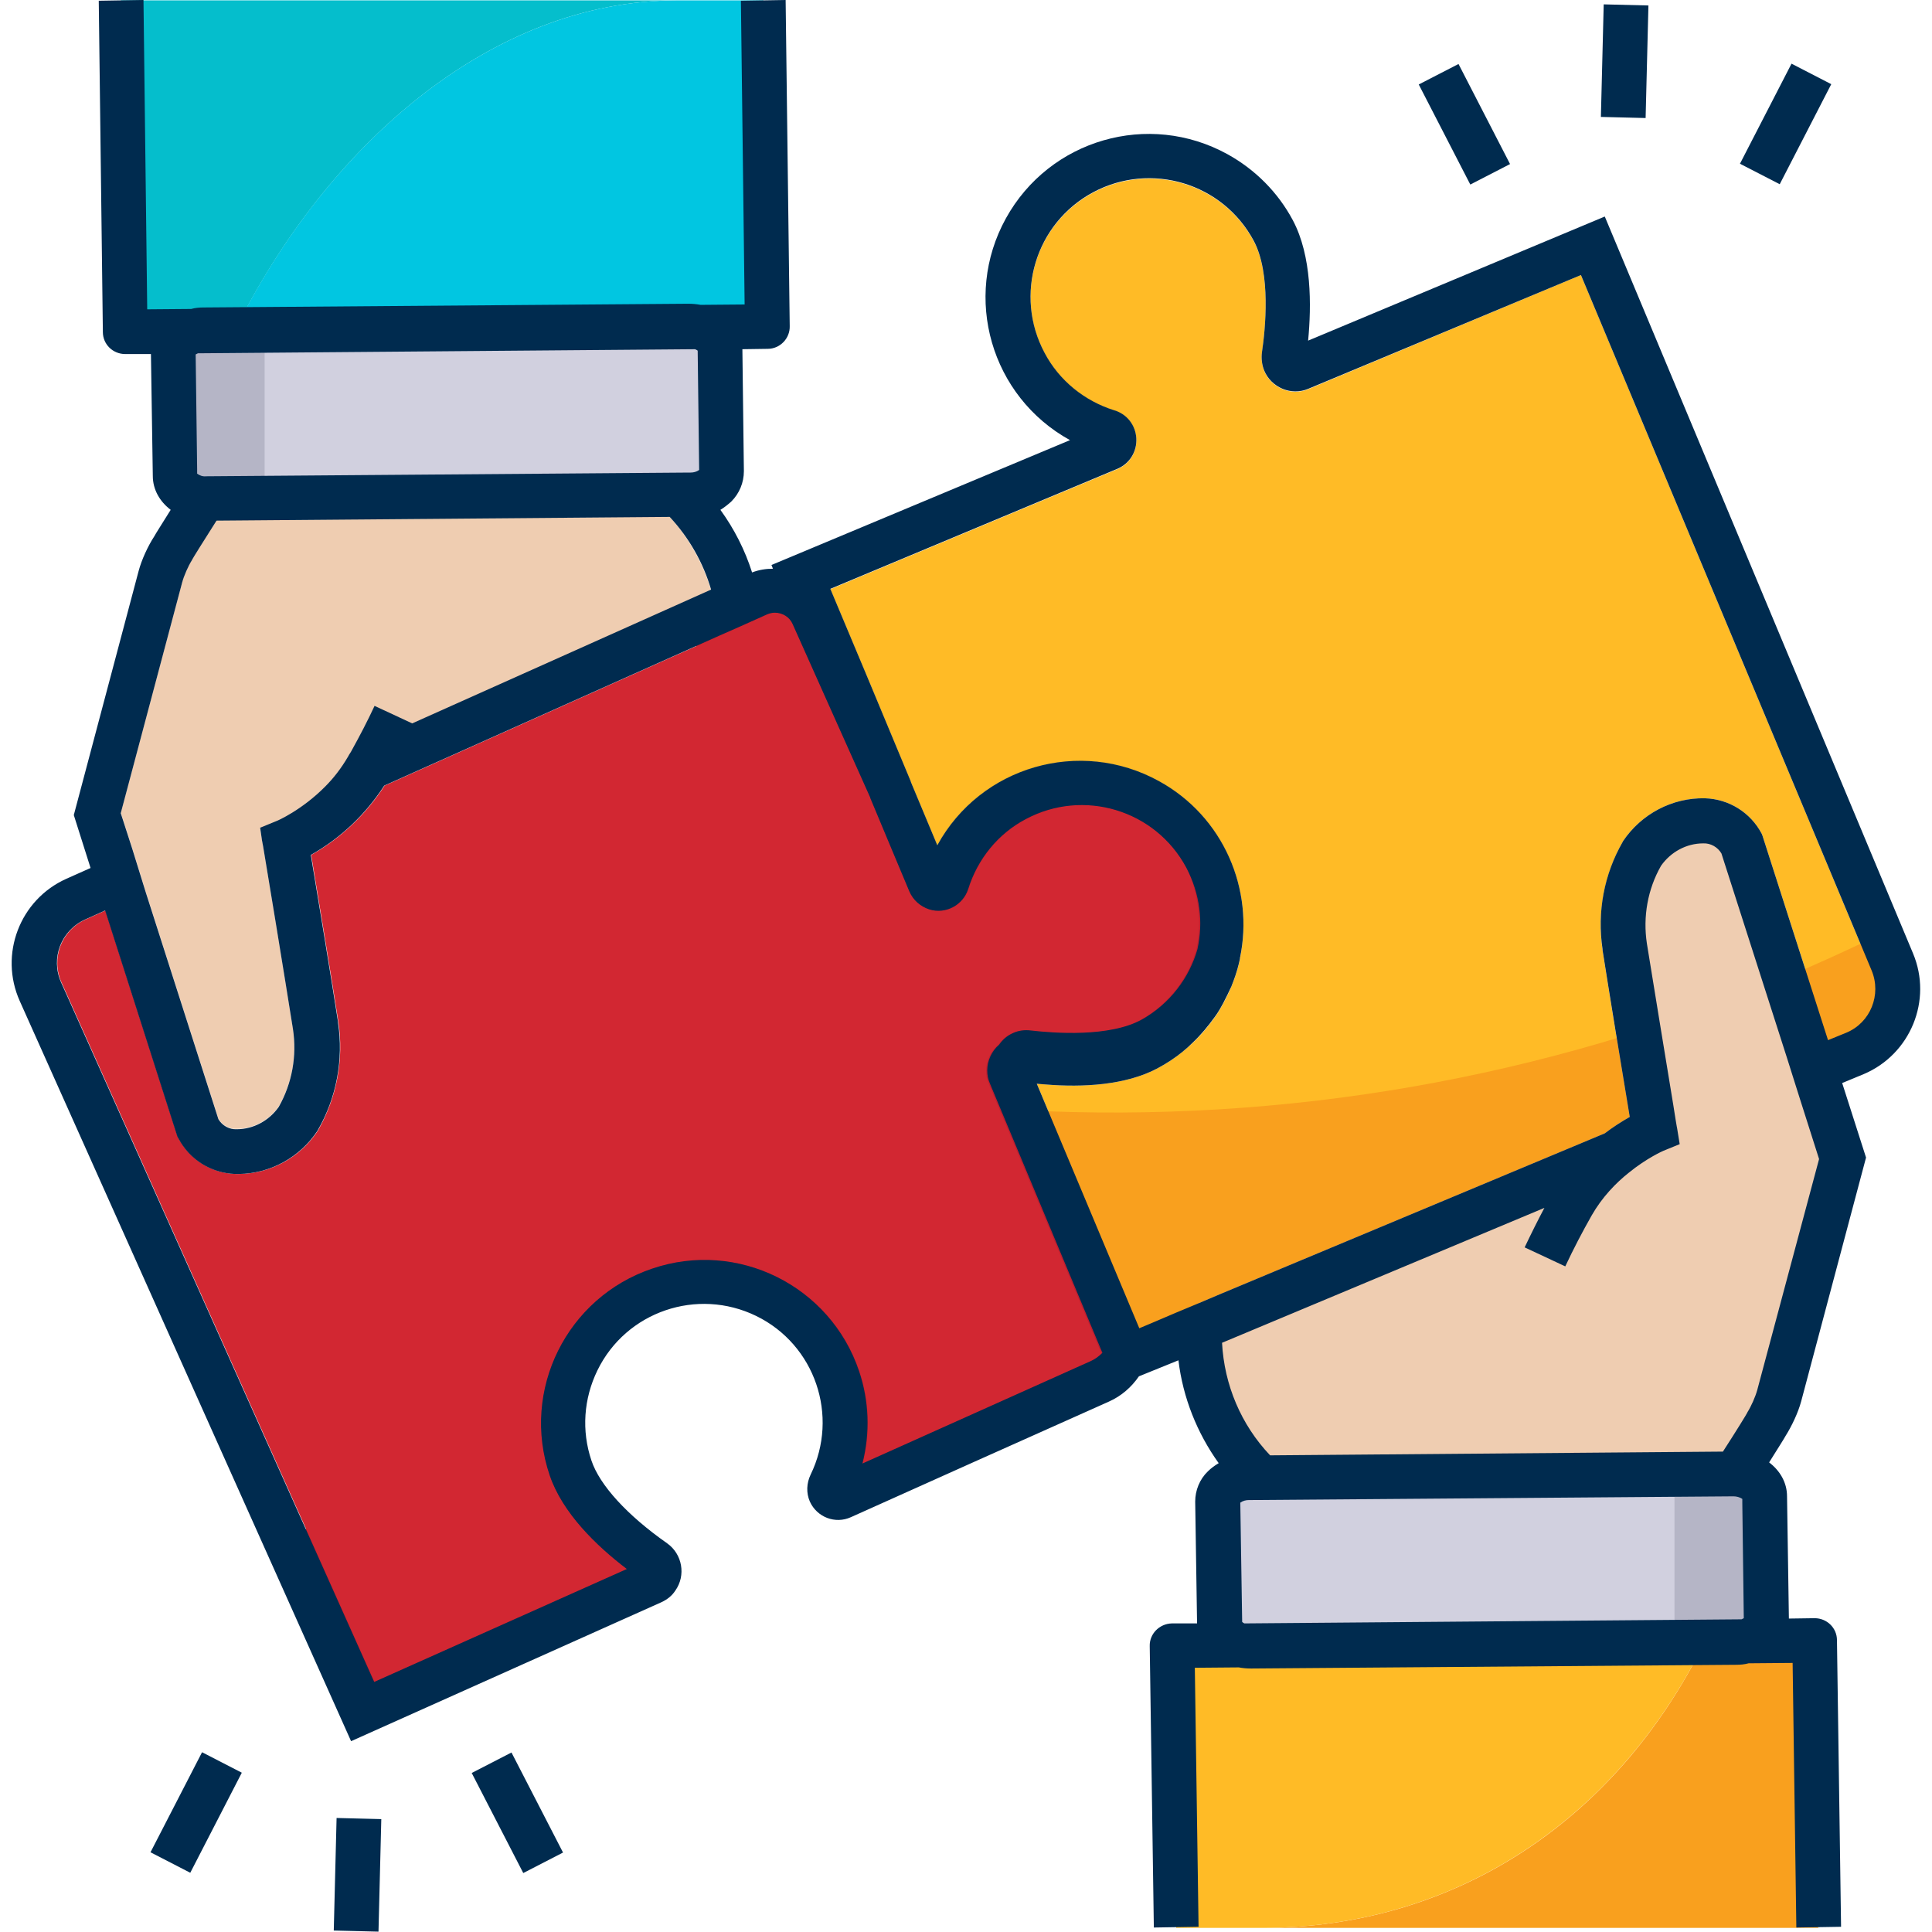
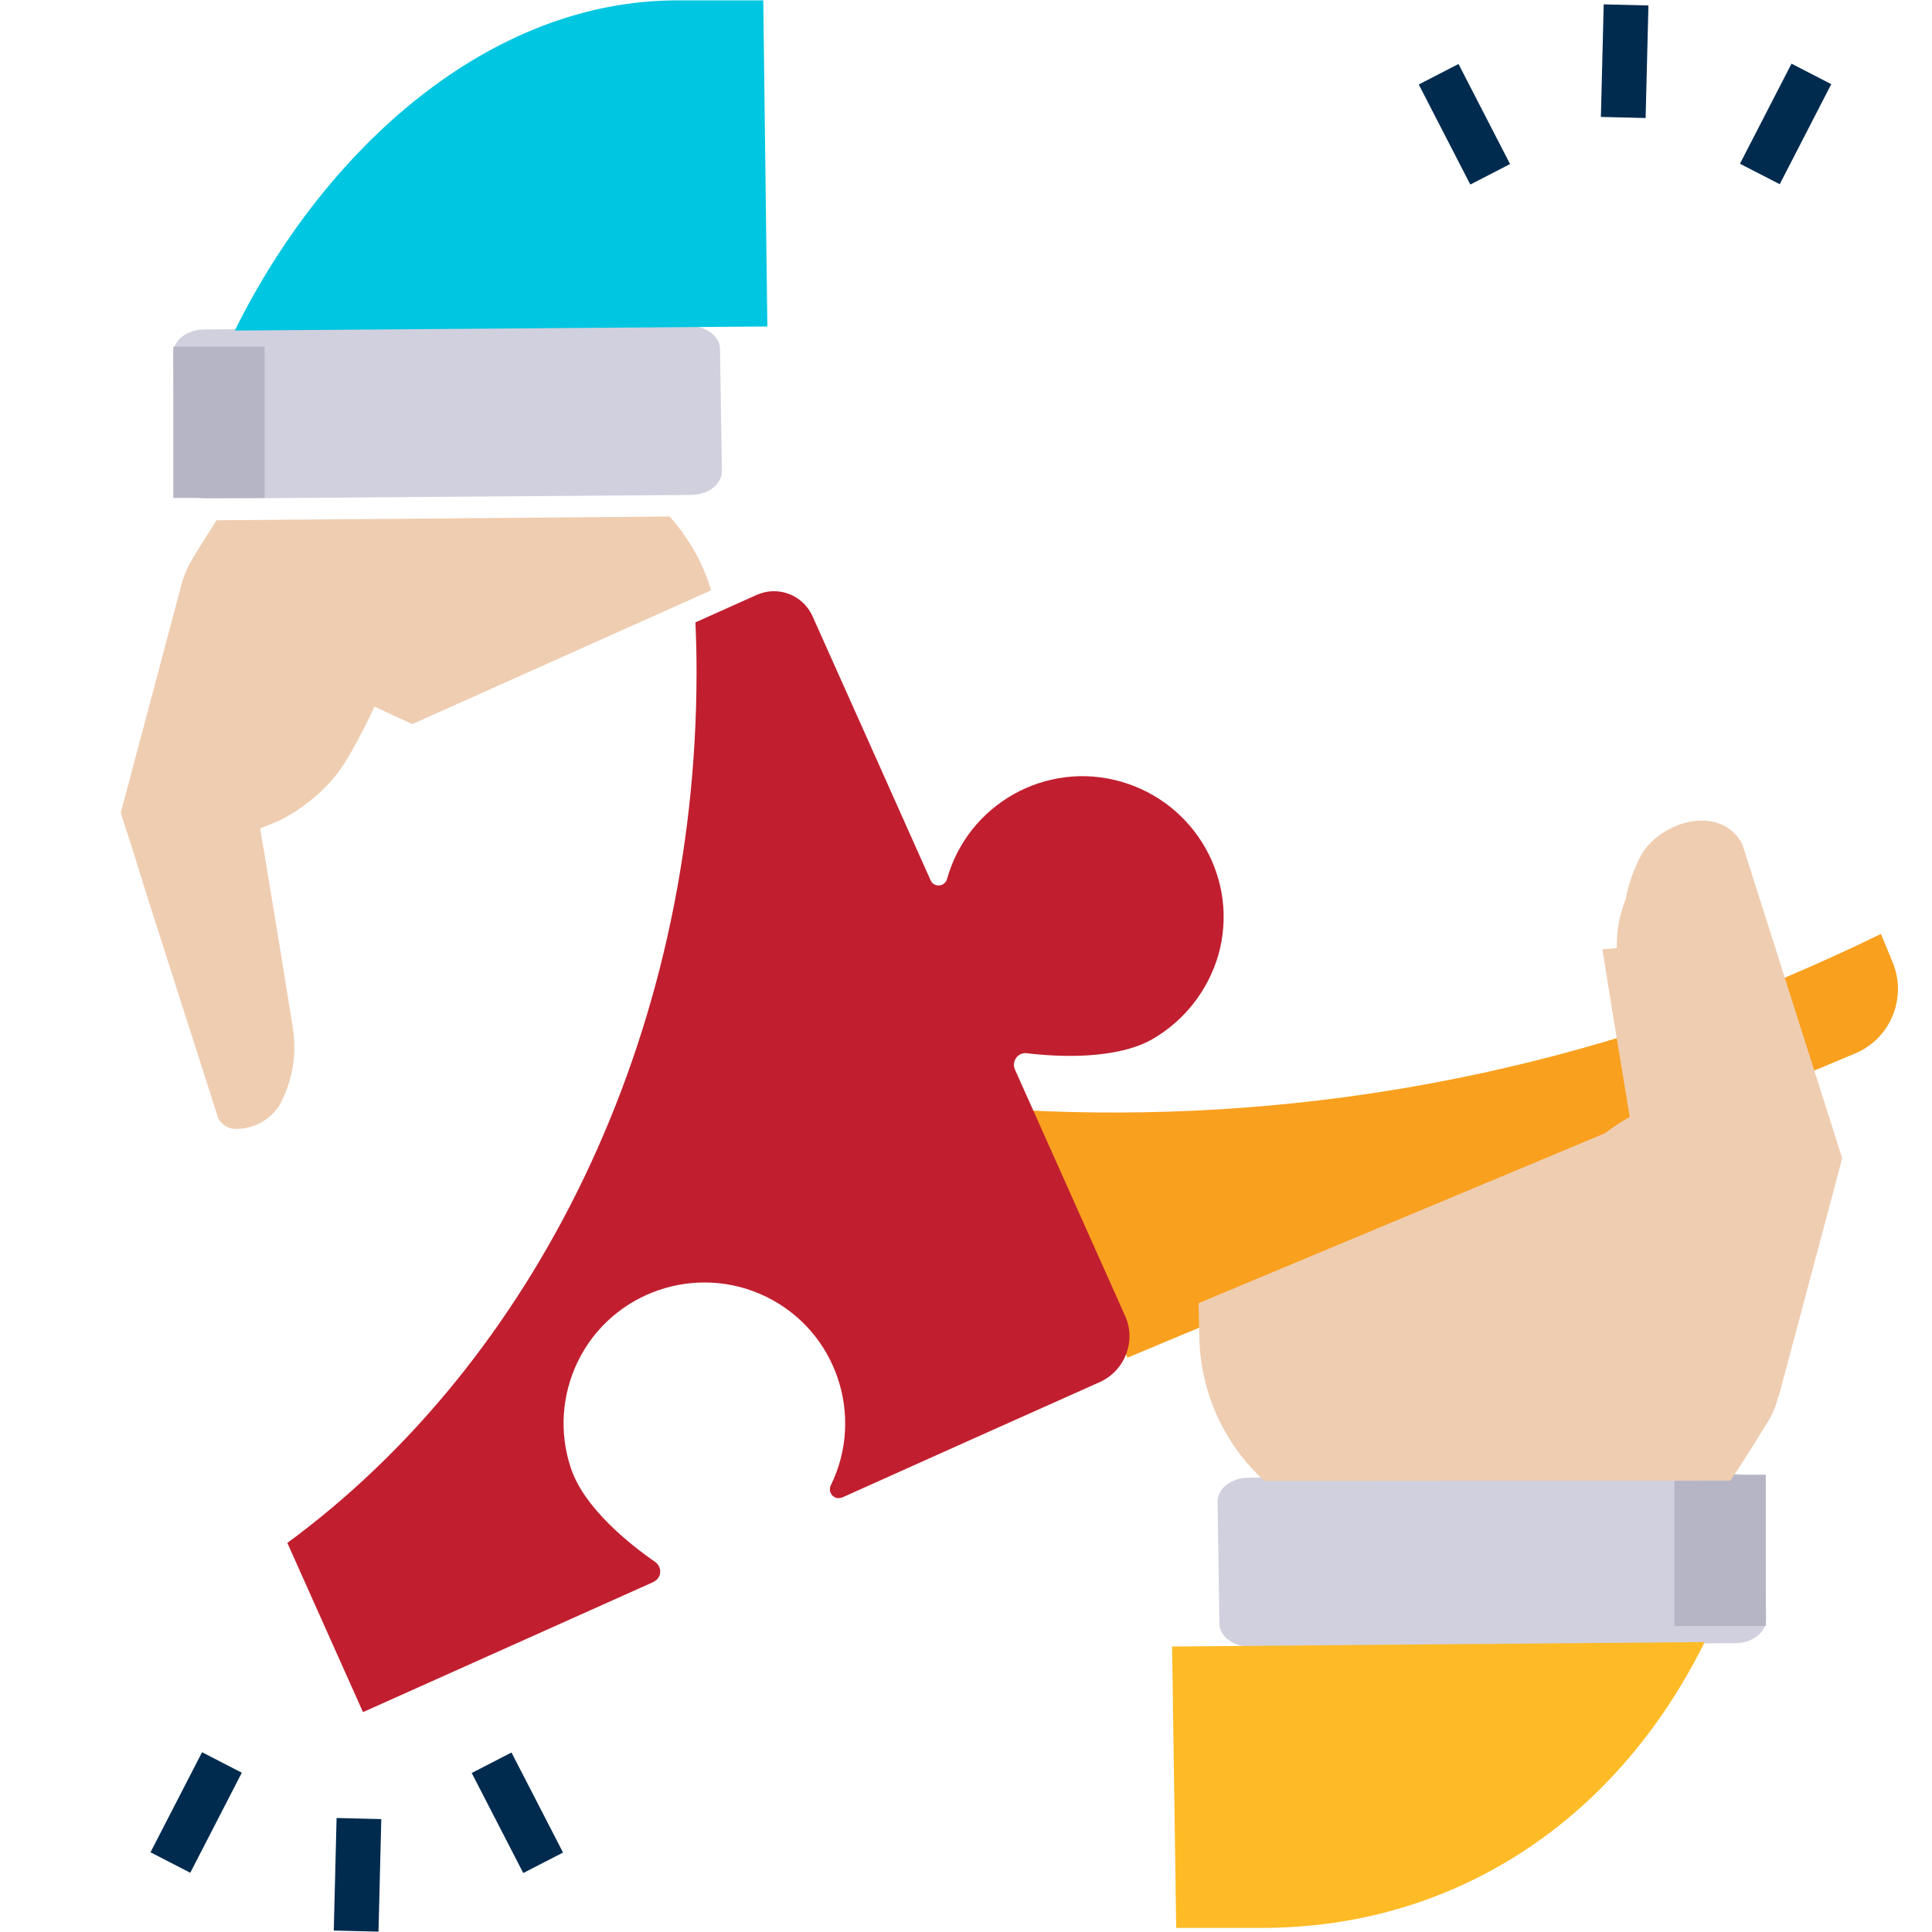
<svg xmlns="http://www.w3.org/2000/svg" width="120" height="120" viewBox="0 0 120 120" fill="none">
  <g id="fi_5371017" clipPath="url(#clip0_9231_18679)">
    <g id="Group">
      <path id="Vector" d="M75.625 93.264L75.741 100.833C75.741 101.644 76.62 102.292 77.685 102.292L107.778 102.06C108.843 102.06 109.699 101.389 109.699 100.579L109.583 93.009C109.583 92.199 108.704 91.551 107.639 91.551L77.546 91.782C76.481 91.782 75.625 92.454 75.625 93.264Z" fill="#D1D0DF" />
      <path id="Vector_2" d="M104.005 91.597H109.676V100.995H104.005V91.597Z" fill="#B5B5C6" />
-       <path id="Vector_3" d="M112.94 119.745H78.403C90.046 119.745 100.255 113.38 105.88 101.991L112.662 101.944L112.94 119.745Z" fill="#F9A01E" />
      <path id="Vector_4" d="M105.88 101.991C100.255 113.356 90.047 119.745 78.403 119.745H73.056L72.801 102.268L105.88 101.991Z" fill="#FFBB26" />
-       <path id="Vector_5" d="M114.676 64.144L113.542 64.606L109.468 51.898L109.421 51.782C108.727 50.463 107.384 49.63 105.903 49.583C103.866 49.537 101.945 50.556 100.81 52.245L100.787 52.292C99.63 54.329 99.19 56.69 99.537 59.005C99.884 61.227 100.833 67.037 101.227 69.375C100.695 69.676 100.162 70.023 99.676 70.394L75.81 80.37L73.056 81.528L71.482 82.199L70.764 82.5L64.398 67.315C64.584 67.338 64.769 67.338 64.977 67.361C67.246 67.546 69.907 67.407 71.875 66.366C72.176 66.204 72.454 66.042 72.732 65.856C73.796 65.139 74.722 64.236 75.463 63.171C75.579 63.009 75.671 62.87 75.764 62.708C75.834 62.593 75.903 62.454 75.972 62.338C76.412 61.551 76.736 60.718 76.945 59.884C76.968 59.792 76.991 59.699 77.014 59.583C77.014 59.583 77.014 59.56 77.014 59.537C77.917 55.278 75.996 50.741 71.991 48.542C67.084 45.833 60.903 47.616 58.218 52.523C57.732 51.366 57.176 50.023 56.574 48.588V48.565C54.769 44.213 52.639 39.12 51.574 36.597L69.398 29.143C70.162 28.819 70.625 28.079 70.579 27.245C70.533 26.435 70 25.741 69.213 25.509C67.361 24.931 65.787 23.657 64.884 21.944C62.963 18.357 64.306 13.889 67.894 11.968C71.482 10.046 75.949 11.389 77.871 14.977C78.959 17.014 78.588 20.509 78.38 21.921C78.334 22.292 78.38 22.685 78.519 23.032C78.959 24.097 80.209 24.63 81.273 24.167L98.195 17.083L116.25 60.278C116.875 61.782 116.181 63.519 114.676 64.144Z" fill="#FFBB26" />
      <path id="Vector_6" d="M63.588 68.958L70.024 84.329L115.209 65.44C117.431 64.514 118.473 61.968 117.547 59.745L116.829 58.009C114.885 58.958 112.894 59.861 110.88 60.718C95.926 66.991 79.769 69.792 63.588 68.958Z" fill="#F9A01E" />
      <path id="Vector_7" d="M114.422 71.944L110.486 86.713L110.463 86.69L110.417 86.875C110.278 87.454 110.024 87.986 109.699 88.472C109.699 88.472 108.565 90.347 107.477 91.968L78.542 91.991C76.019 89.699 74.561 86.458 74.491 83.056L74.445 80.949L75.811 80.37L99.676 70.394C100.162 70.023 100.672 69.676 101.227 69.375C100.834 67.037 99.885 61.25 99.537 59.005C99.537 58.981 99.537 58.958 99.537 58.958C99.838 58.935 100.116 58.912 100.417 58.889C100.417 58.148 100.486 57.407 100.695 56.69C100.764 56.412 100.857 56.134 100.973 55.856C101.158 54.861 101.505 53.912 101.991 53.009C103.357 50.88 106.945 50 108.218 52.431L114.422 71.944Z" fill="#EFCDB1" />
      <path id="Vector_8" d="M44.838 29.259L44.722 21.69C44.722 20.88 43.843 20.232 42.778 20.232L12.685 20.463C11.621 20.463 10.764 21.134 10.764 21.944L10.88 29.514C10.88 30.324 11.759 30.972 12.824 30.972L42.917 30.741C43.982 30.741 44.838 30.093 44.838 29.259Z" fill="#D1D0DF" />
      <path id="Vector_9" d="M10.764 21.528H16.436V30.926H10.764V21.528Z" fill="#B5B5C6" />
-       <path id="Vector_10" d="M7.523 0.023H42.06C30.417 0.023 20.209 9.167 14.584 20.556L7.778 20.602L7.523 0.023Z" fill="#05BECC" />
      <path id="Vector_11" d="M14.584 20.532C20.209 9.167 30.417 0.023 42.06 0.023H47.408L47.662 20.278L14.584 20.532Z" fill="#01C6E1" />
      <path id="Vector_12" d="M71.551 64.56C69.282 65.833 65.671 65.648 63.773 65.417C63.38 65.37 63.032 65.648 62.986 66.042C62.963 66.181 62.986 66.296 63.032 66.412L69.884 81.736C70.579 83.287 69.884 85.116 68.333 85.833C63.866 87.824 55.764 91.458 52.315 93.009C52.037 93.125 51.713 93.009 51.597 92.731C51.528 92.593 51.528 92.407 51.597 92.269C53.727 87.94 51.944 82.685 47.616 80.556C43.287 78.426 38.032 80.208 35.903 84.537C34.884 86.62 34.722 89.005 35.463 91.204C36.296 93.681 39.12 95.926 40.694 97.014C41.019 97.245 41.111 97.685 40.88 98.009C40.81 98.125 40.694 98.195 40.579 98.264L22.546 106.343L17.847 95.833C33.102 84.63 43.264 64.583 43.264 41.713C43.264 40.694 43.241 39.676 43.194 38.657L47.014 36.944C48.333 36.366 49.861 36.944 50.463 38.264C52.431 42.639 56.204 51.111 57.801 54.676C57.917 54.954 58.241 55.069 58.519 54.954C58.657 54.884 58.773 54.769 58.819 54.606C60.116 49.954 64.954 47.222 69.606 48.542C74.259 49.861 76.991 54.676 75.671 59.329C75.023 61.528 73.565 63.403 71.551 64.56Z" fill="#C11F2F" />
      <path id="Vector_13" d="M44.167 36.667L25.602 44.977L23.264 43.889C22.824 44.838 22.338 45.764 21.852 46.644C21.782 46.782 21.69 46.898 21.62 47.037C21.204 47.755 20.718 48.38 20.208 48.889C18.75 50.37 17.199 51.042 17.176 51.042L16.157 51.458L16.273 52.176L16.343 52.546C16.366 52.639 17.755 61.088 18.194 63.889C18.449 65.556 18.148 67.245 17.315 68.727C16.713 69.583 15.741 70.116 14.699 70.116C14.236 70.139 13.796 69.884 13.565 69.491L9.051 55.394L8.634 54.051L8.218 52.708L7.5 50.486L11.319 36.134C11.435 35.718 11.69 35.139 11.921 34.769L11.944 34.722C11.944 34.699 12.639 33.588 13.449 32.315L41.597 32.083C42.801 33.449 43.681 35 44.167 36.667Z" fill="#EFCDB1" />
-       <path id="Vector_14" d="M74.305 58.981C73.796 60.764 72.593 62.361 70.88 63.333C68.866 64.468 65.37 64.19 63.958 64.028C63.565 63.981 63.194 64.028 62.847 64.19C62.477 64.352 62.199 64.606 61.991 64.907C61.528 65.301 61.25 65.903 61.25 66.505C61.25 66.782 61.296 67.06 61.412 67.315L68.403 84.051C68.241 84.259 68.032 84.421 67.778 84.537C63.981 86.25 57.546 89.12 53.588 90.903C54.074 89.005 54.005 87.014 53.38 85.162C51.597 79.861 45.833 76.991 40.532 78.796C35.231 80.579 32.361 86.343 34.167 91.644C34.954 93.958 37.037 95.995 38.958 97.454L23.264 104.468L3.819 61.019C3.148 59.514 3.819 57.778 5.324 57.106L6.551 56.551L11.042 70.602L11.111 70.718C11.806 72.037 13.148 72.87 14.63 72.917H14.861C16.829 72.894 18.657 71.875 19.745 70.231L19.768 70.185C20.926 68.148 21.366 65.787 21.018 63.472C20.671 61.227 19.722 55.44 19.329 53.102C21.18 52.06 22.731 50.579 23.889 48.796L44.676 39.491L47.384 38.287L47.639 38.171C47.801 38.102 47.963 38.056 48.148 38.056C48.634 38.056 49.074 38.333 49.259 38.773C50.486 41.505 52.407 45.833 54.074 49.537V49.56C55.046 51.875 55.926 54.005 56.505 55.37C56.736 55.903 57.176 56.296 57.731 56.481C58.75 56.806 59.838 56.227 60.162 55.208C60.741 53.356 62.014 51.782 63.727 50.88C67.315 48.958 71.782 50.301 73.704 53.889C74.468 55.556 74.653 57.338 74.305 58.981Z" fill="#D22732" />
      <g id="Group_2">
-         <path id="Vector_15" d="M118.82 59.213L99.676 13.449L81.25 21.157C81.459 18.982 81.482 15.903 80.301 13.681C79.375 11.944 77.963 10.532 76.25 9.583C71.343 6.875 65.185 8.657 62.477 13.565C59.769 18.472 61.551 24.63 66.459 27.338L47.917 35.093L48.009 35.324C47.57 35.324 47.13 35.394 46.713 35.556C46.273 34.167 45.602 32.847 44.745 31.667C44.977 31.528 45.209 31.343 45.417 31.157C45.926 30.648 46.204 29.977 46.204 29.259L46.111 21.69L47.685 21.667C48.449 21.667 49.074 21.018 49.051 20.255L48.797 0L46.019 0.046L46.25 18.912L43.519 18.935C43.264 18.889 43.009 18.866 42.755 18.866L12.662 19.097C12.384 19.097 12.13 19.12 11.875 19.19L9.144 19.213L8.912 0L6.134 0.046L6.389 20.625C6.389 21.389 7.014 21.991 7.778 21.991H9.375L9.491 29.56C9.491 30.417 9.931 31.157 10.602 31.667C10.07 32.523 9.653 33.171 9.584 33.31C9.19 33.912 8.796 34.769 8.611 35.463L4.584 50.625L5.625 53.912L4.121 54.583C1.227 55.88 -0.069 59.282 1.227 62.176L21.806 108.148L41.088 99.514C41.435 99.352 41.736 99.12 41.945 98.796C42.616 97.847 42.384 96.528 41.435 95.856C38.959 94.12 37.245 92.245 36.736 90.718C36.111 88.866 36.25 86.875 37.107 85.116C38.889 81.458 43.31 79.954 46.968 81.736C50.625 83.519 52.13 87.94 50.347 91.597C50.093 92.13 50.07 92.731 50.301 93.264C50.741 94.236 51.875 94.676 52.847 94.236C56.297 92.685 64.398 89.051 68.866 87.06C69.653 86.713 70.278 86.157 70.741 85.486L73.195 84.491C73.472 86.806 74.352 89.005 75.695 90.88C75.463 91.019 75.232 91.18 75.023 91.389C74.514 91.875 74.236 92.569 74.236 93.264L74.352 100.833H72.778C72.014 100.856 71.389 101.481 71.412 102.245L71.667 119.722L74.445 119.676L74.213 103.588L76.945 103.565C77.176 103.611 77.431 103.634 77.709 103.634H77.732L107.824 103.403C108.102 103.403 108.357 103.38 108.611 103.31L111.343 103.287L111.574 119.722L114.352 119.676L114.097 101.875C114.097 101.111 113.472 100.509 112.709 100.509L111.111 100.532V100.509L110.996 92.94C110.996 92.083 110.556 91.343 109.884 90.833C110.417 89.977 110.834 89.329 110.903 89.19C111.296 88.565 111.69 87.731 111.875 87.037L115.903 71.898L114.421 67.269L115.764 66.713C118.658 65.486 120.046 62.13 118.82 59.213ZM16.273 52.199L16.343 52.569C16.366 52.662 17.755 61.111 18.195 63.912C18.449 65.579 18.148 67.269 17.315 68.75C16.713 69.606 15.741 70.139 14.699 70.139C14.236 70.162 13.796 69.907 13.565 69.514L9.051 55.417L8.634 54.074L8.218 52.731L7.5 50.509L11.32 36.157C11.435 35.741 11.69 35.162 11.921 34.792L11.945 34.745C11.945 34.722 12.639 33.611 13.449 32.338L41.597 32.106C42.801 33.403 43.681 34.954 44.167 36.62L25.602 44.931L23.264 43.843C22.824 44.792 22.338 45.718 21.852 46.597C21.783 46.736 21.69 46.852 21.62 46.991C21.204 47.708 20.718 48.333 20.209 48.843C18.75 50.324 17.199 50.995 17.176 50.995L16.158 51.412L16.273 52.199ZM12.292 21.944L43.172 21.69C43.218 21.713 43.287 21.736 43.334 21.782L43.426 29.19C43.264 29.306 43.079 29.352 42.894 29.352H42.824L12.801 29.583C12.593 29.607 12.408 29.537 12.245 29.421V29.143L12.153 22.014C12.199 21.991 12.245 21.968 12.292 21.944ZM67.755 84.537C63.959 86.25 57.523 89.12 53.565 90.903C54.051 89.005 53.982 87.014 53.357 85.162C51.574 79.861 45.81 76.991 40.509 78.796C35.209 80.579 32.338 86.343 34.144 91.644C34.931 93.958 37.014 95.995 38.935 97.454L23.241 104.468L3.796 61.019C3.125 59.514 3.796 57.778 5.301 57.106L6.528 56.551L11.019 70.602L11.088 70.718C11.783 72.037 13.125 72.87 14.607 72.917H14.838C16.806 72.894 18.634 71.875 19.722 70.231L19.745 70.185C20.903 68.171 21.343 65.81 20.995 63.519C20.995 63.495 20.995 63.495 20.995 63.472C20.648 61.227 19.699 55.44 19.306 53.102C21.158 52.06 22.709 50.579 23.866 48.796L44.653 39.491L46.019 38.889L47.361 38.287L47.616 38.171C47.778 38.102 47.94 38.056 48.125 38.056C48.611 38.056 49.051 38.333 49.236 38.773C50.463 41.505 52.384 45.833 54.051 49.537V49.56C55.023 51.875 55.903 54.005 56.482 55.37C56.713 55.903 57.153 56.296 57.709 56.481C58.727 56.806 59.815 56.227 60.139 55.208C60.718 53.356 61.991 51.782 63.704 50.88C67.292 48.958 71.759 50.301 73.681 53.889C74.537 55.509 74.746 57.292 74.375 58.958C73.866 60.741 72.662 62.338 70.949 63.31C68.935 64.444 65.44 64.167 64.028 64.005C63.634 63.958 63.264 64.005 62.917 64.167C62.547 64.329 62.269 64.583 62.06 64.884C61.597 65.278 61.32 65.88 61.32 66.481C61.32 66.759 61.366 67.037 61.482 67.292L68.472 84.028C68.241 84.259 68.009 84.421 67.755 84.537ZM108.171 100.579L77.292 100.833C77.246 100.81 77.199 100.787 77.153 100.741L77.037 93.333C77.199 93.218 77.384 93.171 77.57 93.171H77.639L107.662 92.94C107.847 92.94 108.056 92.986 108.218 93.102V93.38L108.31 100.509C108.264 100.532 108.218 100.556 108.171 100.579ZM109.144 86.343C109.028 86.759 108.773 87.338 108.542 87.708L108.519 87.755C108.519 87.778 107.824 88.912 107.014 90.162L78.889 90.394C77.084 88.495 76.042 86.019 75.903 83.403L95.926 75.023C95.509 75.81 95.093 76.644 94.699 77.477L97.222 78.657C97.732 77.569 98.287 76.505 98.866 75.486C99.514 74.352 100.371 73.472 101.158 72.847C102.292 71.921 103.31 71.481 103.31 71.481L104.329 71.065L104.167 70.069L104.144 69.954C104.144 69.931 104.051 69.444 103.935 68.657C103.519 66.157 102.639 60.741 102.292 58.611C102.037 56.944 102.338 55.231 103.171 53.773C103.773 52.917 104.746 52.384 105.787 52.384C106.25 52.361 106.69 52.616 106.921 53.009L110.996 65.718L111.412 67.037L111.829 68.356L112.986 71.991L109.144 86.343ZM114.676 64.144L113.542 64.606L109.468 51.898L109.421 51.782C108.727 50.463 107.384 49.63 105.903 49.583C103.866 49.537 101.945 50.556 100.81 52.245L100.787 52.292C99.63 54.306 99.19 56.644 99.537 58.958V59.005C99.884 61.227 100.834 67.037 101.227 69.375C100.695 69.676 100.162 70.023 99.676 70.394L75.81 80.37L74.445 80.949L73.056 81.528L71.482 82.199L70.764 82.5L64.398 67.315C64.584 67.338 64.769 67.338 64.977 67.361C67.246 67.546 69.908 67.407 71.875 66.366C72.176 66.204 72.454 66.042 72.732 65.856C73.218 65.532 73.681 65.162 74.097 64.745C74.607 64.259 75.046 63.727 75.463 63.148C75.579 62.986 75.671 62.847 75.764 62.685C75.834 62.569 75.903 62.431 75.972 62.315C76.158 61.968 76.32 61.62 76.482 61.273C76.667 60.81 76.829 60.347 76.945 59.861C76.968 59.769 76.991 59.676 77.014 59.56C77.014 59.56 77.014 59.537 77.014 59.514C77.917 55.255 75.996 50.718 71.991 48.519C67.084 45.81 60.903 47.593 58.218 52.5C57.732 51.343 57.176 50 56.574 48.565V48.542C54.769 44.19 52.639 39.097 51.574 36.574L69.398 29.12C70.162 28.796 70.625 28.056 70.579 27.222C70.533 26.412 70 25.718 69.213 25.486C67.361 24.907 65.787 23.634 64.884 21.921C62.963 18.333 64.306 13.866 67.894 11.944C71.482 10.023 75.949 11.366 77.871 14.954C78.959 16.991 78.588 20.486 78.38 21.898C78.334 22.268 78.38 22.662 78.519 23.009C78.959 24.074 80.209 24.607 81.273 24.143L98.195 17.083L116.25 60.278C116.875 61.782 116.181 63.519 114.676 64.144Z" fill="#002B4F" />
        <path id="Vector_16" d="M29.299 110.123L31.769 108.851L34.971 115.065L32.501 116.338L29.299 110.123Z" fill="#002B4F" />
-         <path id="Vector_17" d="M9.348 115.048L12.55 108.834L15.019 110.106L11.818 116.321L9.348 115.048Z" fill="#002B4F" />
+         <path id="Vector_17" d="M9.348 115.048L12.55 108.834L15.019 110.106L11.818 116.321Z" fill="#002B4F" />
        <path id="Vector_18" d="M20.731 119.909L20.906 112.918L23.683 112.988L23.509 119.978L20.731 119.909Z" fill="#002B4F" />
        <path id="Vector_19" d="M88.121 5.247L90.591 3.975L93.792 10.19L91.323 11.462L88.121 5.247Z" fill="#002B4F" />
        <path id="Vector_20" d="M108.072 10.17L111.274 3.955L113.743 5.228L110.542 11.442L108.072 10.17Z" fill="#002B4F" />
        <path id="Vector_21" d="M99.434 7.262L99.609 0.271L102.387 0.34L102.212 7.331L99.434 7.262Z" fill="#002B4F" />
      </g>
    </g>
  </g>
  <defs>
    <clipPath id="clip0_9231_18679">
      <rect width="120" height="120" fill="white" />
    </clipPath>
  </defs>
</svg>